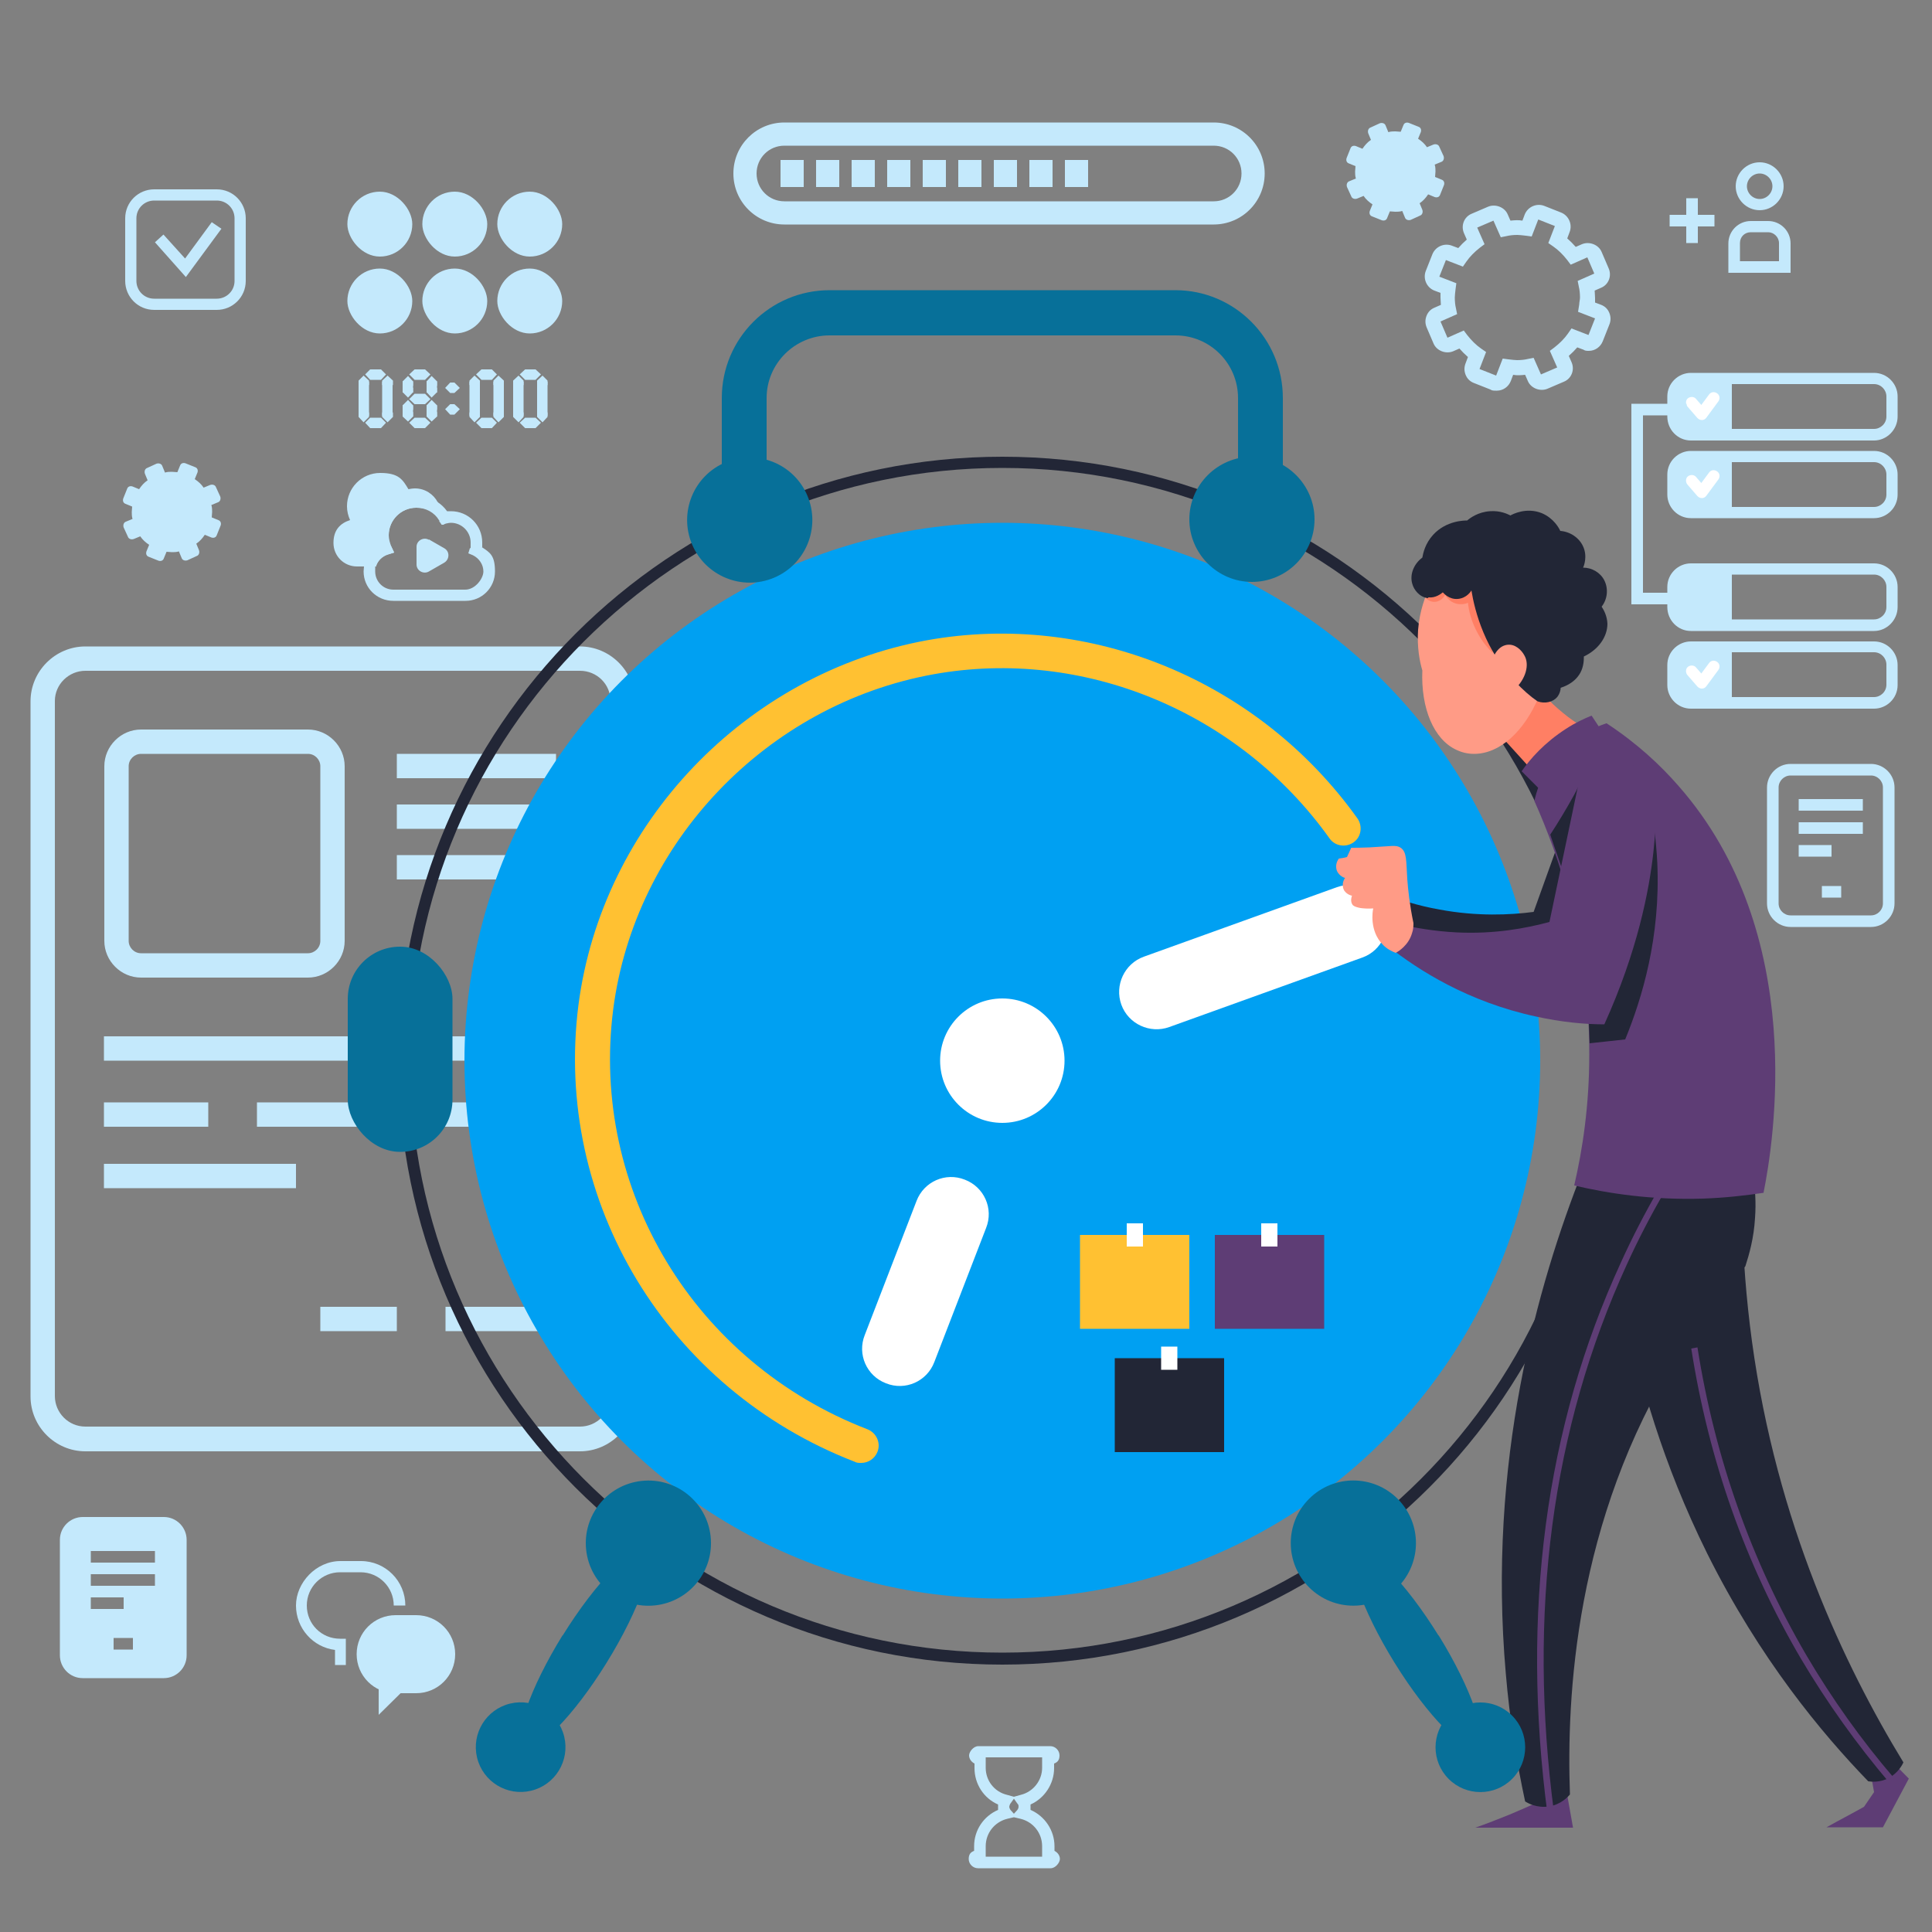
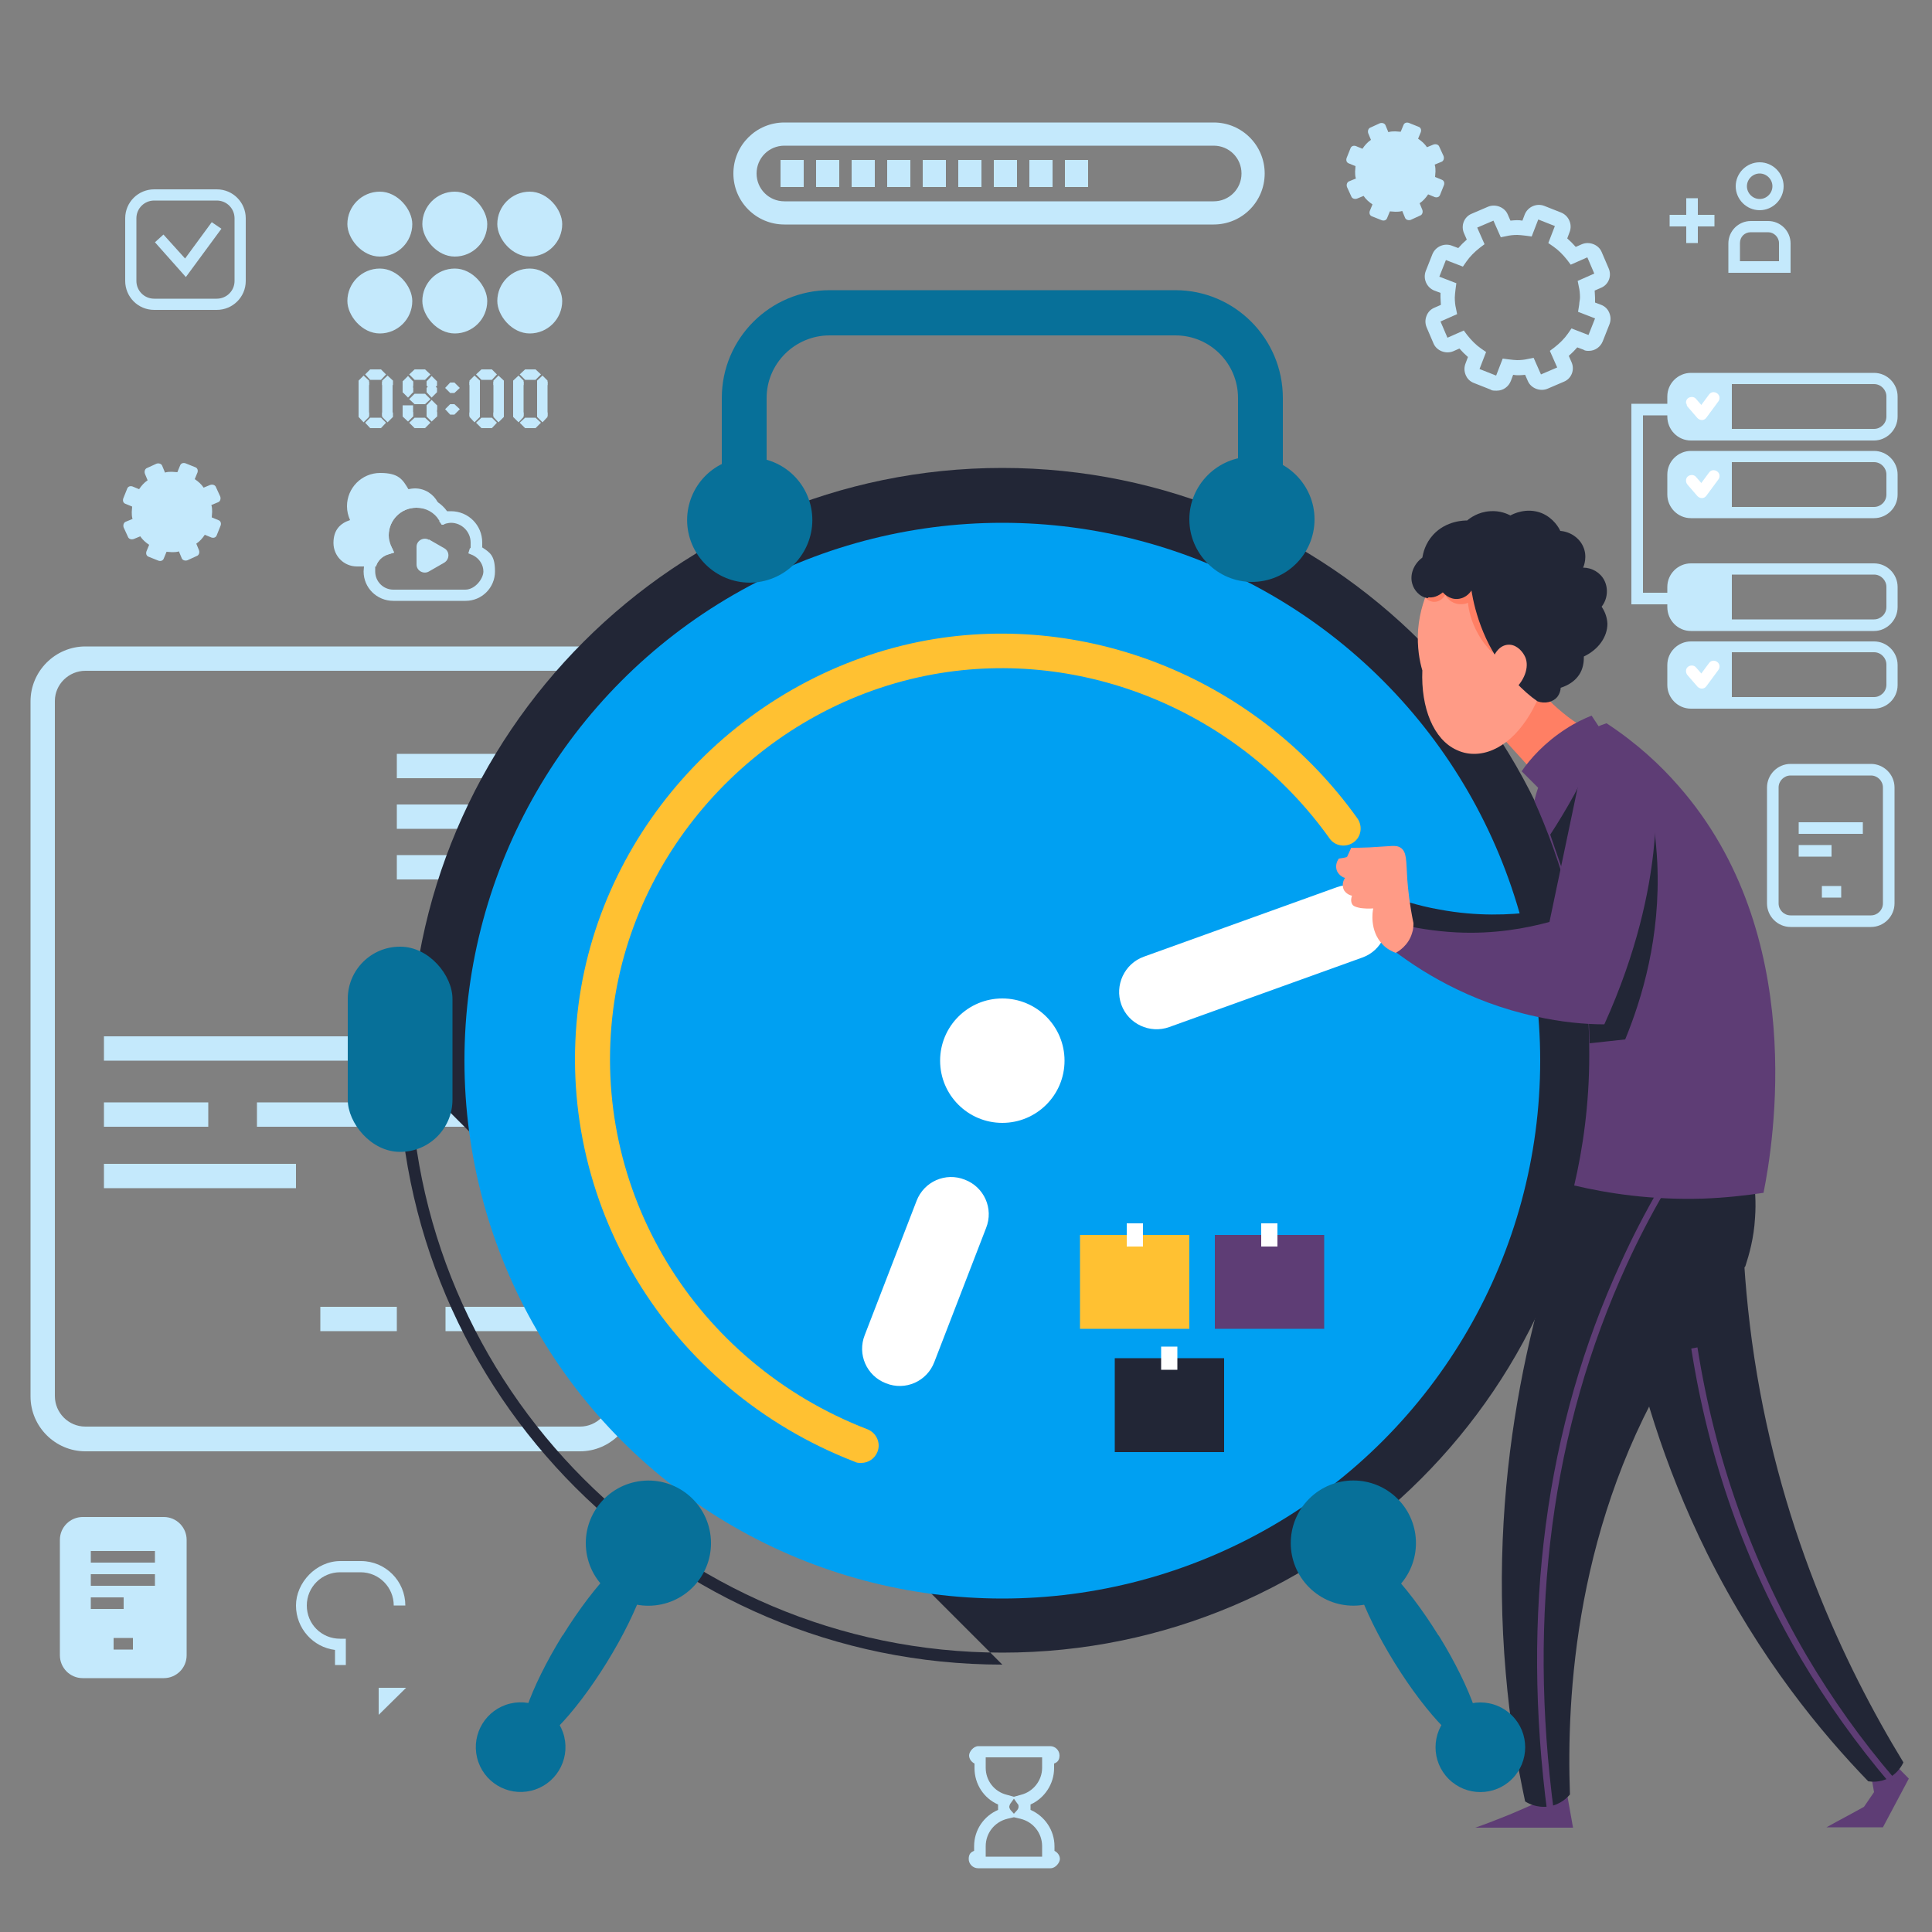
<svg xmlns="http://www.w3.org/2000/svg" id="OBJECTS" version="1.1" viewBox="0 0 500 500">
  <rect x="0" y="0" width="500" height="500" fill="#808080" stroke="none" />
  <defs>
    <style>
      .st0 {
        fill: #fff;
      }

      .st1 {
        fill: #5e3d75;
      }

      .st2 {
        fill: #ff7f64;
      }

      .st3 {
        fill: #00a0f2;
      }

      .st4 {
        fill: #ffc132;
      }

      .st5 {
        fill: #077099;
      }

      .st6 {
        fill: #c4e9fc;
      }

      .st7 {
        fill: #222636;
      }

      .st8 {
        fill: #ff9b86;
      }
    </style>
  </defs>
  <path class="st1" d="M486.9,453c2.4,2.4,4.7,4.9,7.1,7.3-2.2,4.2-4.5,8.4-6.7,12.6h-14.6c3.2-1.8,6.5-3.5,9.7-5.3.9-1.3,1.8-2.6,2.6-3.8-.5-3-1.1-6.1-1.6-9.1,1.1-.5,2.3-1.1,3.4-1.6Z" />
  <path class="st1" d="M405.3,462.9c.6,3.4,1.2,6.8,1.8,10.1h-25.3c2.9-1,5.9-2.2,8.9-3.4,5.2-2.2,10.1-4.4,14.6-6.7Z" />
  <g>
    <path class="st6" d="M150.1,375.6H22.1c-7.8,0-14.2-6.4-14.2-14.2v-179.9c0-7.8,6.4-14.2,14.2-14.2h128c7.8,0,14.2,6.4,14.2,14.2v179.9c0,7.8-6.4,14.2-14.2,14.2ZM22.1,173.6c-4.3,0-7.9,3.5-7.9,7.8v179.9c0,4.3,3.5,7.9,7.9,7.9h128c4.3,0,7.9-3.5,7.9-7.9v-179.9c0-4.3-3.5-7.8-7.9-7.8H22.1Z" />
-     <path class="st6" d="M79.7,253h-43.2c-5.2,0-9.5-4.3-9.5-9.5v-45.2c0-5.2,4.3-9.5,9.5-9.5h43.2c5.2,0,9.5,4.3,9.5,9.5v45.2c0,5.2-4.3,9.5-9.5,9.5ZM36.5,195.1c-1.7,0-3.2,1.4-3.2,3.2v45.2c0,1.7,1.4,3.2,3.2,3.2h43.2c1.7,0,3.2-1.4,3.2-3.2v-45.2c0-1.7-1.4-3.2-3.2-3.2h-43.2Z" />
    <rect class="st6" x="102.7" y="195.1" width="41.2" height="6.3" />
    <rect class="st6" x="102.7" y="208.2" width="41.2" height="6.3" />
    <rect class="st6" x="102.7" y="221.3" width="41.2" height="6.3" />
    <rect class="st6" x="26.9" y="268.2" width="67.1" height="6.3" />
    <rect class="st6" x="107.2" y="268.2" width="16.1" height="6.3" />
    <rect class="st6" x="26.9" y="285.3" width="27" height="6.3" />
    <rect class="st6" x="66.5" y="285.3" width="27.5" height="6.3" />
    <rect class="st6" x="107.2" y="285.3" width="33.8" height="6.3" />
    <rect class="st6" x="26.9" y="301.2" width="49.7" height="6.3" />
    <rect class="st6" x="82.9" y="338.2" width="19.8" height="6.3" />
    <rect class="st6" x="115.3" y="338.2" width="28.7" height="6.3" />
  </g>
-   <path class="st7" d="M259.4,430.8c-86.2,0-156.3-70.1-156.3-156.3s70.1-156.3,156.3-156.3,156.3,70.1,156.3,156.3-70.1,156.3-156.3,156.3ZM259.4,121.1c-84.5,0-153.3,68.8-153.3,153.3s68.8,153.3,153.3,153.3,153.3-68.8,153.3-153.3-68.8-153.3-153.3-153.3Z" />
+   <path class="st7" d="M259.4,430.8c-86.2,0-156.3-70.1-156.3-156.3ZM259.4,121.1c-84.5,0-153.3,68.8-153.3,153.3s68.8,153.3,153.3,153.3,153.3-68.8,153.3-153.3-68.8-153.3-153.3-153.3Z" />
  <circle class="st3" cx="259.4" cy="274.5" r="139.2" />
  <path class="st6" d="M485,163.3h-47.4c-3.4,0-6.1-2.8-6.1-6.2v-5.2c0-3.4,2.8-6.1,6.1-6.1h47.4c3.4,0,6.1,2.8,6.1,6.1v5.2c0,3.4-2.8,6.2-6.1,6.2ZM437.6,148.7c-1.7,0-3.2,1.4-3.2,3.2v5.2c0,1.8,1.4,3.2,3.2,3.2h47.4c1.7,0,3.2-1.4,3.2-3.2v-5.2c0-1.7-1.4-3.2-3.2-3.2h-47.4Z" />
  <path class="st6" d="M485,183.4h-47.4c-3.4,0-6.1-2.8-6.1-6.1v-5.2c0-3.4,2.8-6.1,6.1-6.1h47.4c3.4,0,6.1,2.8,6.1,6.1v5.2c0,3.4-2.8,6.1-6.1,6.1ZM437.6,168.8c-1.7,0-3.2,1.4-3.2,3.2v5.2c0,1.7,1.4,3.2,3.2,3.2h47.4c1.7,0,3.2-1.4,3.2-3.2v-5.2c0-1.7-1.4-3.2-3.2-3.2h-47.4Z" />
  <path class="st6" d="M448.2,147.2v14.6h-10.6c-2.6,0-4.7-2.1-4.7-4.7v-5.2c0-2.6,2.1-4.7,4.7-4.7h10.6Z" />
  <path class="st6" d="M437.6,167.4h10.6v14.5h-10.6c-2.6,0-4.7-2.1-4.7-4.7v-5.2c0-2.6,2.1-4.7,4.7-4.7Z" />
  <path class="st0" d="M440.4,178.2c-.4,0-.8-.2-1.1-.5l-2.6-3c-.5-.6-.5-1.6.1-2.1.6-.5,1.6-.5,2.1.1l1.4,1.6,2-2.7c.5-.7,1.4-.8,2.1-.3.7.5.8,1.4.3,2.1l-3.1,4.2c-.3.4-.7.6-1.1.6h0Z" />
  <path class="st6" d="M485,114h-47.4c-3.4,0-6.1-2.8-6.1-6.2v-5.2c0-3.4,2.8-6.1,6.1-6.1h47.4c3.4,0,6.1,2.8,6.1,6.1v5.2c0,3.4-2.8,6.2-6.1,6.2ZM437.6,99.4c-1.7,0-3.2,1.4-3.2,3.2v5.2c0,1.8,1.4,3.2,3.2,3.2h47.4c1.7,0,3.2-1.4,3.2-3.2v-5.2c0-1.7-1.4-3.2-3.2-3.2h-47.4Z" />
  <path class="st6" d="M485,134.1h-47.4c-3.4,0-6.1-2.8-6.1-6.1v-5.2c0-3.4,2.8-6.1,6.1-6.1h47.4c3.4,0,6.1,2.8,6.1,6.1v5.2c0,3.4-2.8,6.1-6.1,6.1ZM437.6,119.6c-1.7,0-3.2,1.4-3.2,3.2v5.2c0,1.7,1.4,3.2,3.2,3.2h47.4c1.7,0,3.2-1.4,3.2-3.2v-5.2c0-1.7-1.4-3.2-3.2-3.2h-47.4Z" />
  <path class="st6" d="M448.2,97.9v14.6h-10.6c-2.6,0-4.7-2.1-4.7-4.7v-5.2c0-2.6,2.1-4.7,4.7-4.7h10.6Z" />
  <path class="st6" d="M437.6,118.1h10.6v14.5h-10.6c-2.6,0-4.7-2.1-4.7-4.7v-5.2c0-2.6,2.1-4.7,4.7-4.7Z" />
  <path class="st0" d="M440.4,128.9c-.4,0-.8-.2-1.1-.5l-2.6-3c-.5-.6-.5-1.6.1-2.1.6-.5,1.6-.5,2.1.1l1.4,1.6,2-2.7c.5-.7,1.4-.8,2.1-.3.7.5.8,1.4.3,2.1l-3.1,4.2c-.3.4-.7.6-1.1.6h0Z" />
  <path class="st7" d="M425.7,200.9c3.6,5.4,2.7,11.9.4,21-2.5,9.7-7.5,24.8-18.7,42.4-5.1-.7-10.9-2.1-17.2-4.4-15.9-5.8-26.8-15.1-33.2-21.7.3-2.3.7-4.7,1-7,4,1.6,8.9,3.2,14.6,4.2,9.7,1.8,18.2,1.4,24.3.6,5.2-14.4,10.3-28.7,15.5-43.1,3.3.6,9.7,2.4,13.3,7.9Z" />
  <path class="st7" d="M450.9,315.4c.2,9.9,1,20.6,2.5,31.7,6.4,47,23.9,83.9,39.2,109-.3.7-1.4,2.7-3.7,4-2.4,1.3-4.7,1-5.4.9-12-12.4-28.1-31.7-41.7-59-11.6-23.4-17.6-45.1-20.8-61.2,10-8.5,20-17,30-25.5Z" />
  <path class="st7" d="M453.8,304.9c.4,2.7.7,6.2.4,10.3-.3,5.2-1.5,9.4-2.5,12.5-5.9,6.6-11.9,14.3-17.5,23.2-26.7,42.7-28.8,88.5-27.9,113.5-.5.6-2.3,2.6-5.4,3.1-3.2.5-5.6-.9-6.2-1.3-2.2-10.2-4-21.2-5-33.1-4.8-54.6,8.1-100.4,20-130.4,14.7.7,29.4,1.5,44.2,2.2Z" />
  <path class="st1" d="M400.5,469.6c-6.9-52.2-.6-100.3,19-142.9,2.9-6.4,6.2-12.8,9.8-19l1.4.8c-3.5,6.1-6.8,12.4-9.7,18.8-19.4,42.4-25.7,90.1-18.8,142l-1.7.2Z" />
  <path class="st2" d="M414.3,190.5c-2.7-1.2-6.2-3-9.8-6-3.6-2.9-6.2-6-7.9-8.3-1.2,0-4,.1-6.8,1.9-4.1,2.6-5.3,6.7-5.6,7.7,6.2,6.8,12.4,13.7,18.6,20.5,3.8-5.3,7.7-10.5,11.5-15.8Z" />
  <path class="st8" d="M398.2,180.4c-3.7,8.8-10,14.7-16.7,14.7-.9,0-2.6-.1-4.5-1-6-2.7-9.3-10.9-8.9-20.6-.7-2.3-1.4-6-1.1-10.5.4-5,1.9-8.8,3-11.1,3.9-.4,7,.2,9.2.9,15.6,5,18.9,26.6,19,27.6Z" />
  <path class="st1" d="M415.8,187.2c7.9,5.2,13.9,10.8,18.6,16.2,33.7,38.3,24.5,92.8,22,105.3-4.7.7-10,1.3-15.7,1.5-13.1.4-24.4-1.3-33.3-3.4,2.2-9.4,3.9-20.8,3.9-33.8.1-28.7-7.9-51.6-14.2-65.7.5-2.4,1.6-5.8,3.9-9.3,4.9-7.3,12.1-9.9,14.7-10.8Z" />
  <path class="st7" d="M426.9,207.3c1,4.8,1.7,10.1,2,15.9.9,19.4-4,35.3-8.3,45.8-3.1.3-6.1.7-9.2,1-.2-5.3-.4-10.6-.6-15.9,5.4-15.6,10.8-31.2,16.2-46.8Z" />
  <path class="st1" d="M415.8,191.1c-1.3-2-2.6-3.9-3.9-5.9-2,.8-4.3,1.9-6.6,3.4-5.6,3.6-9.3,7.8-11.5,11,1.9,1.9,3.8,3.8,5.6,5.6,1.1-1.9,2.7-4.1,4.9-6.4,4.1-4.2,8.5-6.6,11.5-7.8Z" />
  <path class="st7" d="M411.4,197.7c-1.2,2.5-2.5,5.1-3.9,7.8-2.1,3.8-4.2,7.3-6.3,10.5,1.5,4.5,3.1,8.9,4.6,13.4,1.9-10.6,3.8-21.2,5.6-31.8Z" />
  <path class="st1" d="M424.6,199.8c4.3,4.8,4.3,11.4,3.3,20.7-1.1,10-4.1,25.6-12.7,44.6-5.2,0-11.2-.6-17.6-2-17.7-3.8-30.6-12.1-38.2-18.1.8-2,1.6-3.9,2.4-5.9,4.2,1,9.3,1.9,15.1,2.2,9.9.5,18.2-1.1,24.1-2.7,3.1-14.9,6.3-29.9,9.4-44.8,3.3.2,9.9,1.1,14.2,6Z" />
  <path class="st1" d="M489,461.4c-8.5-10-16.2-20.8-22.9-32.1-14.4-24.5-23.9-51.5-28.4-80.3l1.6-.3c4.5,28.6,14,55.4,28.2,79.7,6.6,11.2,14.2,21.9,22.7,31.8l-1.3,1.1Z" />
  <path class="st2" d="M368.2,152.3c-.2,1.6.9,3.1,2.4,3.4,1.4.3,2.8-.5,3.4-1.8.1.3,1,1.8,2.8,2.3,1.5.4,2.7,0,3.1-.2.2,1.9.8,4.8,2.6,8,1.2,2.2,2.7,3.9,3.8,5-1.4-6.3-2.9-12.7-4.3-19-4.6.8-9.2,1.6-13.8,2.3Z" />
  <path class="st7" d="M369.5,154.8c-2.2-.3-3.6-2.2-4-3.7-.7-2.3.3-5.1,2.6-6.8.2-1.1.7-3.6,2.8-5.9,3.4-3.7,8.1-3.7,8.8-3.7.7-.6,2.8-2.2,5.9-2.4,2.6-.2,4.5.7,5.3,1.1.5-.3,4.1-2.2,8.1-.6,3.1,1.3,4.5,3.9,4.8,4.6,2.6.2,4.9,1.8,5.9,4,1.2,2.6.2,5.1,0,5.5,2.3,0,4.5,1.3,5.5,3.3,1.1,2.2.8,4.9-.7,6.8.6.9,1.4,2.4,1.5,4.4,0,3.4-2.3,6.7-6.1,8.5,0,.8,0,2.5-.9,4.2-1.6,2.9-4.6,3.7-5.1,3.9,0,.5-.2,1.5-.9,2.4-1.1,1.3-3.2,1.8-5.1,1.1-1.9-1.3-3.8-3-5.7-5-7.9-8.3-10.5-18.2-11.4-23.7-.1.2-1.2,2-3.5,2.2-2.3.2-3.7-1.5-3.9-1.7-.5.4-1.9,1.5-3.7,1.3Z" />
  <path class="st8" d="M386.6,169.9c0-.1,1-2.6,3.3-3,2.2-.4,3.9,1.4,4.6,2.7,1.4,2.4.4,6.1-2.6,8.9-.8-.4-1.7-1-2.7-2-2.3-2.5-2.6-5.4-2.7-6.5Z" />
  <path class="st0" d="M440.4,108.7c-.4,0-.8-.2-1.1-.5l-2.6-3c-.5-.6-.5-1.6.1-2.1.6-.5,1.6-.5,2.1.1l1.4,1.6,2-2.7c.5-.7,1.4-.8,2.1-.3.7.5.8,1.4.3,2.1l-3.1,4.2c-.3.4-.7.6-1.1.6h0Z" />
  <path class="st6" d="M42.4,392.6h-21c-3.2,0-5.9,2.6-5.9,5.9v29.9c0,3.2,2.6,5.9,5.9,5.9h21c3.2,0,5.9-2.6,5.9-5.9v-29.9c0-3.2-2.6-5.9-5.9-5.9ZM23.5,413.4h8.5v3h-8.5v-3ZM34.4,426.9h-5v-3h5v3ZM40.1,410.4h-16.6v-3h16.6v3ZM40.1,404.4h-16.6v-3h16.6v3Z" />
  <path class="st6" d="M271.7,483.5h-18.6c-1.3,0-2.4-1.1-2.4-2.4s.6-1.8,1.4-2.1v-1.2c0-4.2,2.5-7.8,6.2-9.4,0-.3,0-.6,0-.8s0-.4,0-.6c-3.7-1.6-6.1-5.3-6.1-9.4v-1.2c-.8-.4-1.4-1.2-1.4-2.1s1.1-2.4,2.4-2.4h18.6c1.3,0,2.4,1.1,2.4,2.4s-.6,1.8-1.4,2.1v1.2c0,4.1-2.5,7.8-6.1,9.4,0,.2,0,.4,0,.6s0,.6,0,.8c3.7,1.6,6.2,5.3,6.2,9.4v1.2c.8.4,1.4,1.2,1.4,2.1s-1.1,2.4-2.4,2.4ZM255.1,480.5h14.6v-2.7c0-3.4-2.3-6.3-5.6-7.1l-1.7-.4-1.7.4c-3.3.8-5.6,3.7-5.6,7.1v2.7ZM262.4,465.5l-1,1.4c0,.1-.2.4-.2.7s.2.6.3.8l.9,1,.9-1c.1-.2.3-.4.3-.8s0-.5-.2-.7l-1-1.4ZM255.1,454.8v2.7c0,3.3,2.2,6.2,5.5,7l1.8.5,1.8-.5c3.2-.8,5.5-3.7,5.5-7v-2.7h-14.6Z" />
  <g>
    <g>
      <rect class="st6" x="121.5" y="98.8" width="2.7" height="8.8" />
      <polygon class="st6" points="124.2 98.5 124.2 99.6 122.8 101 121.5 99.6 121.5 98.5 122.8 97.2 124.2 98.5" />
      <polygon class="st6" points="124.2 106.8 124.2 107.9 122.8 109.3 121.5 107.9 121.5 106.8 122.8 105.4 124.2 106.8" />
      <rect class="st6" x="127.7" y="98.8" width="2.7" height="8.8" />
      <polygon class="st6" points="130.4 98.5 130.4 99.6 129 101 127.7 99.6 127.7 98.5 129 97.2 130.4 98.5" />
      <polygon class="st6" points="127.3 95.6 126.5 95.6 126.2 95.6 125.7 95.6 125.4 95.6 124.6 95.6 123.2 96.9 124.6 98.3 125.4 98.3 125.7 98.3 126.2 98.3 126.5 98.3 127.3 98.3 128.6 96.9 127.3 95.6" />
      <polygon class="st6" points="127.3 108.1 126.5 108.1 126.2 108.1 125.7 108.1 125.4 108.1 124.6 108.1 123.2 109.4 124.6 110.8 125.4 110.8 125.7 110.8 126.2 110.8 126.5 110.8 127.3 110.8 128.6 109.4 127.3 108.1" />
      <polygon class="st6" points="130.4 106.8 130.4 107.9 129 109.3 127.7 107.9 127.7 106.8 129 105.4 130.4 106.8" />
      <rect class="st6" x="132.8" y="98.8" width="2.7" height="8.8" />
      <polygon class="st6" points="135.5 98.5 135.5 99.6 134.2 101 132.8 99.6 132.8 98.5 134.2 97.2 135.5 98.5" />
      <polygon class="st6" points="135.5 106.8 135.5 107.9 134.2 109.3 132.8 107.9 132.8 106.8 134.2 105.4 135.5 106.8" />
      <rect class="st6" x="139" y="98.8" width="2.7" height="8.8" />
      <polygon class="st6" points="141.7 98.5 141.7 99.6 140.4 101 139 99.6 139 98.5 140.4 97.2 141.7 98.5" />
      <polygon class="st6" points="138.6 95.6 137.9 95.6 137.5 95.6 137 95.6 136.7 95.6 135.9 95.6 134.5 96.9 135.9 98.3 136.7 98.3 137 98.3 137.5 98.3 137.9 98.3 138.6 98.3 140 96.9 138.6 95.6" />
      <polygon class="st6" points="138.6 108.1 137.9 108.1 137.5 108.1 137 108.1 136.7 108.1 135.9 108.1 134.5 109.4 135.9 110.8 136.7 110.8 137 110.8 137.5 110.8 137.9 110.8 138.6 110.8 140 109.4 138.6 108.1" />
      <polygon class="st6" points="141.7 106.8 141.7 107.9 140.4 109.3 139 107.9 139 106.8 140.4 105.4 141.7 106.8" />
      <rect class="st6" x="92.8" y="98.8" width="2.7" height="8.8" />
      <polygon class="st6" points="95.5 98.5 95.5 99.6 94.1 101 92.8 99.6 92.8 98.5 94.1 97.2 95.5 98.5" />
      <polygon class="st6" points="95.5 106.8 95.5 107.9 94.1 109.3 92.8 107.9 92.8 106.8 94.1 105.4 95.5 106.8" />
      <rect class="st6" x="98.9" y="98.8" width="2.7" height="8.8" />
      <polygon class="st6" points="101.7 98.5 101.7 99.6 100.3 101 98.9 99.6 98.9 98.5 100.3 97.2 101.7 98.5" />
      <polygon class="st6" points="98.6 95.6 97.8 95.6 97.5 95.6 97 95.6 96.7 95.6 95.8 95.6 94.5 96.9 95.8 98.3 96.7 98.3 97 98.3 97.5 98.3 97.8 98.3 98.6 98.3 99.9 96.9 98.6 95.6" />
      <polygon class="st6" points="98.6 108.1 97.8 108.1 97.5 108.1 97 108.1 96.7 108.1 95.8 108.1 94.5 109.4 95.8 110.8 96.7 110.8 97 110.8 97.5 110.8 97.8 110.8 98.6 110.8 99.9 109.4 98.6 108.1" />
      <polygon class="st6" points="101.7 106.8 101.7 107.9 100.3 109.3 98.9 107.9 98.9 106.8 100.3 105.4 101.7 106.8" />
      <polygon class="st6" points="116.5 99 117.6 99 119 100.4 117.6 101.7 116.5 101.7 115.2 100.4 116.5 99" />
      <polygon class="st6" points="116.5 104.6 117.6 104.6 119 105.9 117.6 107.3 116.5 107.3 115.2 105.9 116.5 104.6" />
      <g>
        <polygon class="st6" points="110 95.6 109.2 95.6 108.9 95.6 108.4 95.6 108.1 95.6 107.3 95.6 105.9 96.9 107.3 98.3 108.1 98.3 108.4 98.3 108.9 98.3 109.2 98.3 110 98.3 111.4 96.9 110 95.6" />
        <polygon class="st6" points="110 101.9 109.2 101.9 108.9 101.9 108.4 101.9 108.1 101.9 107.3 101.9 105.9 103.3 107.3 104.6 108.1 104.6 108.4 104.6 108.9 104.6 109.2 104.6 110 104.6 111.4 103.3 110 101.9" />
        <polygon class="st6" points="110 108.1 109.2 108.1 108.9 108.1 108.4 108.1 108.1 108.1 107.3 108.1 105.9 109.4 107.3 110.8 108.1 110.8 108.4 110.8 108.9 110.8 109.2 110.8 110 110.8 111.4 109.4 110 108.1" />
        <polygon class="st6" points="113.1 104.9 113.1 106 111.7 107.3 110.4 106 110.4 104.9 111.7 103.5 113.1 104.9" />
        <polygon class="st6" points="113.1 106.7 113.1 107.8 111.7 109.1 110.4 107.8 110.4 106.7 111.7 105.3 113.1 106.7" />
        <rect class="st6" x="110.4" y="104.9" width="2.7" height="2.9" />
        <polygon class="st6" points="113.1 98.7 113.1 99.8 111.7 101.1 110.4 99.8 110.4 98.7 111.7 97.3 113.1 98.7" />
        <polygon class="st6" points="113.1 100.4 113.1 101.5 111.7 102.9 110.4 101.5 110.4 100.4 111.7 99.1 113.1 100.4" />
-         <rect class="st6" x="110.4" y="98.7" width="2.7" height="2.9" />
-         <polygon class="st6" points="106.9 104.9 106.9 106 105.6 107.3 104.2 106 104.2 104.9 105.6 103.5 106.9 104.9" />
        <polygon class="st6" points="106.9 106.7 106.9 107.8 105.6 109.1 104.2 107.8 104.2 106.7 105.6 105.3 106.9 106.7" />
        <rect class="st6" x="104.2" y="104.9" width="2.7" height="2.9" />
        <polygon class="st6" points="106.9 98.7 106.9 99.8 105.6 101.1 104.2 99.8 104.2 98.7 105.6 97.3 106.9 98.7" />
        <polygon class="st6" points="106.9 100.4 106.9 101.5 105.6 102.9 104.2 101.5 104.2 100.4 105.6 99.1 106.9 100.4" />
        <rect class="st6" x="104.2" y="98.7" width="2.7" height="2.9" />
      </g>
    </g>
    <g>
      <rect class="st6" x="89.9" y="49.6" width="16.8" height="16.8" rx="8.4" ry="8.4" />
      <rect class="st6" x="109.3" y="49.6" width="16.8" height="16.8" rx="8.4" ry="8.4" />
      <rect class="st6" x="128.7" y="49.6" width="16.8" height="16.8" rx="8.4" ry="8.4" />
      <rect class="st6" x="89.9" y="69.5" width="16.8" height="16.8" rx="8.4" ry="8.4" />
      <rect class="st6" x="109.3" y="69.5" width="16.8" height="16.8" rx="8.4" ry="8.4" />
      <rect class="st6" x="128.7" y="69.5" width="16.8" height="16.8" rx="8.4" ry="8.4" />
    </g>
  </g>
  <path class="st6" d="M56.5,134.6l-1.7-.7c0-.5.1-.9.1-1.4s0-1.2-.2-1.8l1.7-.7c.6-.2.8-.9.6-1.5l-1.1-2.4c-.2-.6-.9-.8-1.5-.6l-1.7.7c-.6-.9-1.4-1.6-2.3-2.2l.7-1.7c.2-.6,0-1.2-.6-1.4l-2.5-1c-.6-.2-1.2,0-1.4.6l-.7,1.7c-.5,0-.9-.1-1.4-.1s-1.2,0-1.8.2l-.7-1.7c-.2-.6-.9-.8-1.5-.6l-2.4,1.1c-.6.2-.8.9-.6,1.5l.7,1.7c-.9.6-1.6,1.4-2.2,2.3l-1.7-.7c-.6-.2-1.2,0-1.4.6l-1,2.5c-.2.6,0,1.2.6,1.4l1.7.7c0,.5-.1.9-.1,1.4s0,1.2.2,1.8l-1.7.7c-.6.2-.8.9-.6,1.5l1.1,2.4c.2.6.9.8,1.5.6l1.7-.7c.6.9,1.4,1.6,2.3,2.2l-.7,1.7c-.2.6,0,1.2.6,1.4l2.5,1c.6.2,1.2,0,1.4-.6l.7-1.7c.5,0,.9.1,1.4.1s1.2,0,1.8-.2l.7,1.7c.2.6.9.8,1.5.6l2.4-1.1c.6-.2.8-.9.6-1.5l-.7-1.7c.9-.6,1.6-1.4,2.2-2.3l1.7.7c.6.2,1.2,0,1.4-.6l1-2.5c.2-.6,0-1.2-.6-1.4Z" />
  <path class="st6" d="M373.1,46.5l-1.7-.7c0-.5.1-.9.1-1.4s0-1.2-.2-1.8l1.7-.7c.6-.2.8-.9.6-1.5l-1.1-2.4c-.2-.6-.9-.8-1.5-.6l-1.7.7c-.6-.9-1.4-1.6-2.3-2.2l.7-1.7c.2-.6,0-1.2-.6-1.4l-2.5-1c-.6-.2-1.2,0-1.4.6l-.7,1.7c-.5,0-.9-.1-1.4-.1s-1.2,0-1.8.2l-.7-1.7c-.2-.6-.9-.8-1.5-.6l-2.4,1.1c-.6.2-.8.9-.6,1.5l.7,1.7c-.9.6-1.6,1.4-2.2,2.3l-1.7-.7c-.6-.2-1.2,0-1.4.6l-1,2.5c-.2.6,0,1.2.6,1.4l1.7.7c0,.5-.1.9-.1,1.4s0,1.2.2,1.8l-1.7.7c-.6.2-.8.9-.6,1.5l1.1,2.4c.2.6.9.8,1.5.6l1.7-.7c.6.9,1.4,1.6,2.3,2.2l-.7,1.7c-.2.6,0,1.2.6,1.4l2.5,1c.6.2,1.2,0,1.4-.6l.7-1.7c.5,0,.9.1,1.4.1s1.2,0,1.8-.2l.7,1.7c.2.6.9.8,1.5.6l2.4-1.1c.6-.2.8-.9.6-1.5l-.7-1.7c.9-.6,1.6-1.4,2.2-2.3l1.7.7c.6.2,1.2,0,1.4-.6l1-2.5c.2-.6,0-1.2-.6-1.4Z" />
  <path class="st6" d="M387.1,101.1c-.5,0-1,0-1.4-.3l-4.3-1.7c-1-.4-1.7-1.1-2.1-2.1-.4-1-.4-2,0-3l.6-1.6c-.8-.7-1.5-1.4-2.2-2.2l-1.6.7c-1.9.8-4.3-.1-5.1-2l-1.8-4.2c-.4-1-.4-2,0-3,.4-1,1.1-1.7,2.1-2.1l1.6-.7c0-.6-.1-1.2-.1-1.9s0-.8,0-1.2l-1.6-.6c-2-.8-3-3.1-2.2-5.1l1.7-4.3c.8-2,3.1-3,5.1-2.2l1.6.6c.7-.8,1.4-1.5,2.2-2.2l-.7-1.6c-.9-2,0-4.3,2-5.1l4.2-1.8c1.9-.8,4.3.1,5.1,2l.7,1.6c1-.1,2.1-.2,3.1,0l.6-1.6c.8-2,3.1-3,5.1-2.2l4.3,1.7c2,.8,3,3.1,2.2,5.1l-.6,1.6c.8.7,1.5,1.4,2.2,2.2l1.6-.7c1.9-.8,4.3.1,5.1,2l1.8,4.2c.9,2,0,4.3-2,5.1l-1.6.7c0,.6.1,1.2.1,1.9s0,.8,0,1.2l1.6.6c1,.4,1.7,1.1,2.1,2.1.4,1,.4,2,0,3l-1.7,4.3c-.6,1.5-2,2.5-3.6,2.5h0c-.5,0-1,0-1.4-.3l-1.6-.6c-.7.8-1.4,1.5-2.2,2.2l.7,1.6c.9,2,0,4.3-2,5.1l-4.2,1.8c-1.9.8-4.3-.1-5.1-2l-.7-1.6c-1,.1-2.1.2-3.1,0l-.6,1.6c-.6,1.5-2,2.5-3.6,2.5ZM378.8,85.5l.9,1.2c1.1,1.4,2.3,2.6,3.6,3.5l1.3.9-1.7,4.4,4.3,1.7,1.7-4.4,1.5.2c1,.1,1.6.2,2.2.2,1,0,2-.1,2.8-.3l1.5-.3,1.9,4.3,4.2-1.8-1.9-4.3,1.2-.9c1.4-1.1,2.6-2.3,3.5-3.6l.9-1.3,4.4,1.7,1.7-4.3-4.4-1.7.3-1.9c0-.6.2-1.2.2-1.8,0-1-.1-2-.3-2.8l-.3-1.5,4.3-1.9-1.8-4.2-4.3,1.9-.9-1.2c-1.1-1.4-2.3-2.6-3.6-3.5l-1.3-.9,1.7-4.4-4.3-1.7-1.7,4.4-1.5-.2c-1-.1-1.6-.2-2.2-.2-1,0-2,.1-2.8.3l-1.5.3-1.9-4.3-4.2,1.8,1.9,4.3-1.2.9c-1.4,1.1-2.6,2.3-3.5,3.6l-.9,1.3-4.4-1.7-1.7,4.3,4.4,1.7-.2,1.5c-.1,1-.2,1.6-.2,2.2,0,1,.1,2,.3,2.8l.3,1.5-4.3,1.9,1.8,4.2,4.3-1.9Z" />
  <g>
    <path class="st6" d="M56.1,80.2h-16.2c-4.2,0-7.5-3.4-7.5-7.5v-16.2c0-4.2,3.4-7.5,7.5-7.5h16.2c4.2,0,7.5,3.4,7.5,7.5v16.2c0,4.2-3.4,7.5-7.5,7.5ZM39.9,51.9c-2.5,0-4.6,2-4.6,4.6v16.2c0,2.5,2,4.6,4.6,4.6h16.2c2.5,0,4.6-2,4.6-4.6v-16.2c0-2.5-2-4.6-4.6-4.6h-16.2Z" />
    <polygon class="st6" points="48.1 71.7 40.1 62.7 42.3 60.7 47.9 66.9 54.8 57.5 57.3 59.2 48.1 71.7" />
  </g>
  <g>
    <path class="st6" d="M484.2,239.9h-20.8c-3.3,0-6.1-2.7-6.1-6.1v-30c0-3.3,2.7-6.1,6.1-6.1h20.8c3.3,0,6.1,2.7,6.1,6.1v30c0,3.3-2.7,6.1-6.1,6.1ZM463.4,200.7c-1.7,0-3.1,1.4-3.1,3.1v30c0,1.7,1.4,3.1,3.1,3.1h20.8c1.7,0,3.1-1.4,3.1-3.1v-30c0-1.7-1.4-3.1-3.1-3.1h-20.8Z" />
-     <rect class="st6" x="465.5" y="206.8" width="16.6" height="3" />
    <rect class="st6" x="465.5" y="212.8" width="16.6" height="3" />
    <rect class="st6" x="465.5" y="218.7" width="8.5" height="3" />
    <rect class="st6" x="471.5" y="229.3" width="5" height="3" />
  </g>
  <circle class="st0" cx="259.4" cy="274.5" r="16.1" />
  <path class="st0" d="M223.8,345.5l13.4-34.7c1.9-5,7.5-7.5,12.5-5.5h0c5,1.9,7.5,7.5,5.5,12.5l-13.4,34.7c-1.9,5-7.5,7.5-12.5,5.5h0c-5-1.9-7.5-7.5-5.5-12.5Z" />
  <path class="st0" d="M290.2,260h0c-1.8-5,.8-10.6,5.8-12.4l50-18c5-1.8,10.6.8,12.4,5.8h0c1.8,5-.8,10.6-5.8,12.4l-50,18c-5,1.8-10.6-.8-12.4-5.8Z" />
  <path class="st8" d="M365.8,238.8c0,.8,0,1.7-.4,2.8-.9,3-3.4,4.6-4.2,5-1-.4-2.3-1-3.4-2.2-3.4-3.5-2.6-8.6-2.4-9.3-1.4.1-2.5,0-3.3-.1-1.6-.3-2-.7-2.1-.9-.6-.9-.2-2.1-.1-2.3-.2,0-1.3-.3-2-1.3-.6-1-.5-2.3.2-3.3-.2,0-1.5-.5-2.1-1.8-.4-1.1-.2-2.3.5-3.2.7-.1,1.4-.2,2.1-.4.4-.8.7-1.6,1.1-2.4,1.1,0,2.8,0,4.8-.1,5.7-.3,6.8-.7,8,.1,1.6,1.1,1.4,3.3,1.7,8.1.2,2.7.6,6.6,1.6,11.4Z" />
  <g>
    <circle class="st5" cx="383.2" cy="452.2" r="11.6" transform="translate(-207.6 403.4) rotate(-45)" />
    <circle class="st5" cx="350.3" cy="399.3" r="16.2" transform="translate(-179.8 364.7) rotate(-45)" />
    <path class="st5" d="M372.3,423.2c8.6,13.9,13,26.8,9.9,28.8-3.1,1.9-12.7-7.8-21.3-21.7-8.6-13.9-13-26.8-9.9-28.7,3.1-1.9,12.7,7.8,21.3,21.7Z" />
  </g>
  <g>
    <circle class="st5" cx="167.9" cy="399.3" r="16.2" transform="translate(-42.9 20.9) rotate(-6.3)" />
    <circle class="st5" cx="134.7" cy="452.2" r="11.6" transform="translate(-101.8 43.9) rotate(-13.5)" />
    <path class="st5" d="M145.6,423.2c-8.6,13.9-13,26.8-9.9,28.8,3.1,1.9,12.7-7.8,21.3-21.7,8.6-13.9,13-26.8,9.9-28.7-3.1-1.9-12.7,7.8-21.3,21.7Z" />
  </g>
  <rect class="st5" x="90" y="245" width="27.1" height="53.1" rx="13.5" ry="13.5" />
  <g>
    <path class="st5" d="M340.2,134.4c0,9-7.3,16.2-16.2,16.2s-16.2-7.3-16.2-16.2,7.3-16.2,16.2-16.2,16.2,7.3,16.2,16.2Z" />
    <circle class="st5" cx="194.1" cy="134.4" r="16.2" transform="translate(-36.9 85.5) rotate(-22.7)" />
    <path class="st5" d="M304.2,75.1h-89.5c-15.4,0-27.9,12.5-27.9,27.9v32.7h11.6v-32.7c0-8.9,7.3-16.2,16.3-16.2h89.5c9,0,16.2,7.3,16.2,16.2v32.7h11.6v-32.7c0-15.4-12.5-27.9-27.8-27.9Z" />
  </g>
  <path class="st4" d="M222.8,378.6c-.5,0-1.1,0-1.6-.3-48.6-18.8-78-67.4-71.5-118.2,6.1-47,43.2-85.8,90.2-94.4,42.2-7.6,85.9,10.4,111.4,46.1,1.4,2,1,4.8-1,6.2-2,1.4-4.8,1-6.2-1-23.4-32.8-63.7-49.5-102.5-42.5-43.2,7.8-77.3,43.5-82.9,86.7-6,46.7,21,91.4,65.8,108.7,2.3.9,3.5,3.5,2.6,5.8-.7,1.8-2.4,2.9-4.2,2.9Z" />
  <g>
    <path class="st6" d="M124.8,141.6c0-.4,0-.8,0-1.2,0-4.5-3.6-8.1-8.1-8.1s-.6,0-1,0c-.7-1-1.6-1.8-2.5-2.4-1.6-1-3.5-1.6-5.5-1.6-5.5,0-10.1,4.5-10.1,10.1s.1,1.9.4,2.8c-2,1.1-3.4,3.1-3.8,5.4,0,.4-.1.8-.1,1.3,0,4.2,3.4,7.6,7.7,7.6h18.7c4.2,0,7.6-3.4,7.6-7.6s-1.3-4.9-3.4-6.3ZM120.5,152.6h-18.7c-2.6,0-4.7-2.1-4.7-4.7s0-.9.2-1.3c.4-1.5,1.6-2.7,3.1-3.1l1.6-.5-.7-1.5c-.4-1-.7-2-.7-3,0-3.9,3.2-7.1,7.1-7.1s4.7,1.2,6,3.3c0,0,0,0,0,.1v.2c.1,0,.6.8.6.8h.5c0-.1.6-.3.6-.3.5-.1.9-.2,1.3-.2,2.8,0,5.1,2.3,5.1,5.1s0,.9-.2,1.5l-.4,1.3,1.2.5c1.6.8,2.7,2.4,2.7,4.2s-2.1,4.7-4.7,4.7Z" />
    <path class="st6" d="M114,133c0,.6,0,1.2-.3,1.7-1.3-2.1-3.5-3.3-6-3.3-3.9,0-7.1,3.2-7.1,7.1s.2,2,.7,3l.7,1.5-1.6.5c-1.5.5-2.7,1.7-3.1,3.1h-4.9c-3.4,0-6.1-2.7-6.1-6.1s1.8-5.1,4.3-5.9c-.5-1.1-.8-2.3-.8-3.6,0-4.7,3.8-8.6,8.6-8.6s5.8,1.7,7.3,4.2c.5-.1,1.1-.2,1.7-.2,2.6,0,4.8,1.5,5.9,3.6.4.9.7,1.9.7,3Z" />
    <path class="st6" d="M114.9,135.7h-.5c0,.1-.5-.6-.5-.6.4.2.7.4,1,.6Z" />
    <path class="st6" d="M111,139.6l4,2.3c1.4.8,1.4,2.8,0,3.7l-4,2.3c-1.4.8-3.2-.2-3.2-1.8v-4.6c0-1.6,1.8-2.6,3.2-1.8Z" />
  </g>
  <g>
-     <path class="st6" d="M107.7,438.2h-5.3c-5.6,0-10.1-4.5-10.1-10.1h0c0-5.6,4.5-10.1,10.1-10.1h5.3c5.6,0,10.1,4.5,10.1,10.1h0c0,5.6-4.5,10.1-10.1,10.1Z" />
    <path class="st6" d="M89.7,430.9h-3v-3.9c-5.7-.7-10.1-5.6-10.1-11.5s5.2-11.5,11.5-11.5h5.3c6.4,0,11.5,5.2,11.5,11.5h-3c0-4.7-3.8-8.6-8.6-8.6h-5.3c-4.7,0-8.6,3.8-8.6,8.6s3.8,8.6,8.6,8.6h1.5v6.8Z" />
    <polygon class="st6" points="105.1 436.8 98 443.8 98 436.8 105.1 436.8" />
  </g>
  <g>
    <g>
      <path class="st6" d="M455.4,54.4c-3.4,0-6.2-2.8-6.2-6.2s2.8-6.2,6.2-6.2,6.2,2.8,6.2,6.2-2.8,6.2-6.2,6.2ZM455.4,44.9c-1.8,0-3.3,1.5-3.3,3.3s1.5,3.3,3.3,3.3,3.3-1.5,3.3-3.3-1.5-3.3-3.3-3.3Z" />
      <path class="st6" d="M463.4,70.6h-16.1v-7.6c0-3.2,2.6-5.8,5.8-5.8h4.5c3.2,0,5.8,2.6,5.8,5.8v7.6ZM450.3,67.6h10.1v-4.7c0-1.5-1.3-2.8-2.8-2.8h-4.5c-1.6,0-2.8,1.2-2.8,2.8v4.7Z" />
    </g>
    <rect class="st6" x="432.1" y="55.6" width="11.6" height="3" />
    <rect class="st6" x="436.4" y="51.3" width="3" height="11.6" />
  </g>
  <polygon class="st6" points="436.5 156.4 422.2 156.4 422.2 104.5 436.5 104.5 436.5 107.5 425.2 107.5 425.2 153.4 436.5 153.4 436.5 156.4" />
  <path class="st6" d="M314.1,37.7c4,0,7.2,3.2,7.2,7.2s-3.2,7.2-7.2,7.2h-111.1c-4,0-7.2-3.2-7.2-7.2s3.2-7.2,7.2-7.2h111.1ZM314.1,31.7h-111.1c-7.3,0-13.2,5.9-13.2,13.2s5.9,13.2,13.2,13.2h111.1c7.3,0,13.2-5.9,13.2-13.2s-5.9-13.2-13.2-13.2h0Z" />
  <rect class="st6" x="275.6" y="41.4" width="6" height="7" />
  <rect class="st6" x="266.4" y="41.4" width="6" height="7" />
  <rect class="st6" x="257.2" y="41.4" width="6" height="7" />
  <rect class="st6" x="248" y="41.4" width="6" height="7" />
  <rect class="st6" x="238.8" y="41.4" width="6" height="7" />
  <rect class="st6" x="229.6" y="41.4" width="6" height="7" />
  <rect class="st6" x="220.4" y="41.4" width="6" height="7" />
  <rect class="st6" x="211.2" y="41.4" width="6" height="7" />
  <rect class="st6" x="202" y="41.4" width="6" height="7" />
  <g>
    <rect class="st4" x="279.5" y="319.6" width="28.3" height="24.3" />
    <rect class="st0" x="291.6" y="316.6" width="4.2" height="6" />
  </g>
  <g>
    <rect class="st7" x="288.5" y="351.5" width="28.3" height="24.3" />
    <rect class="st0" x="300.5" y="348.5" width="4.2" height="6" />
  </g>
  <g>
    <rect class="st1" x="314.4" y="319.6" width="28.3" height="24.3" />
    <rect class="st0" x="326.4" y="316.6" width="4.2" height="6" />
  </g>
</svg>